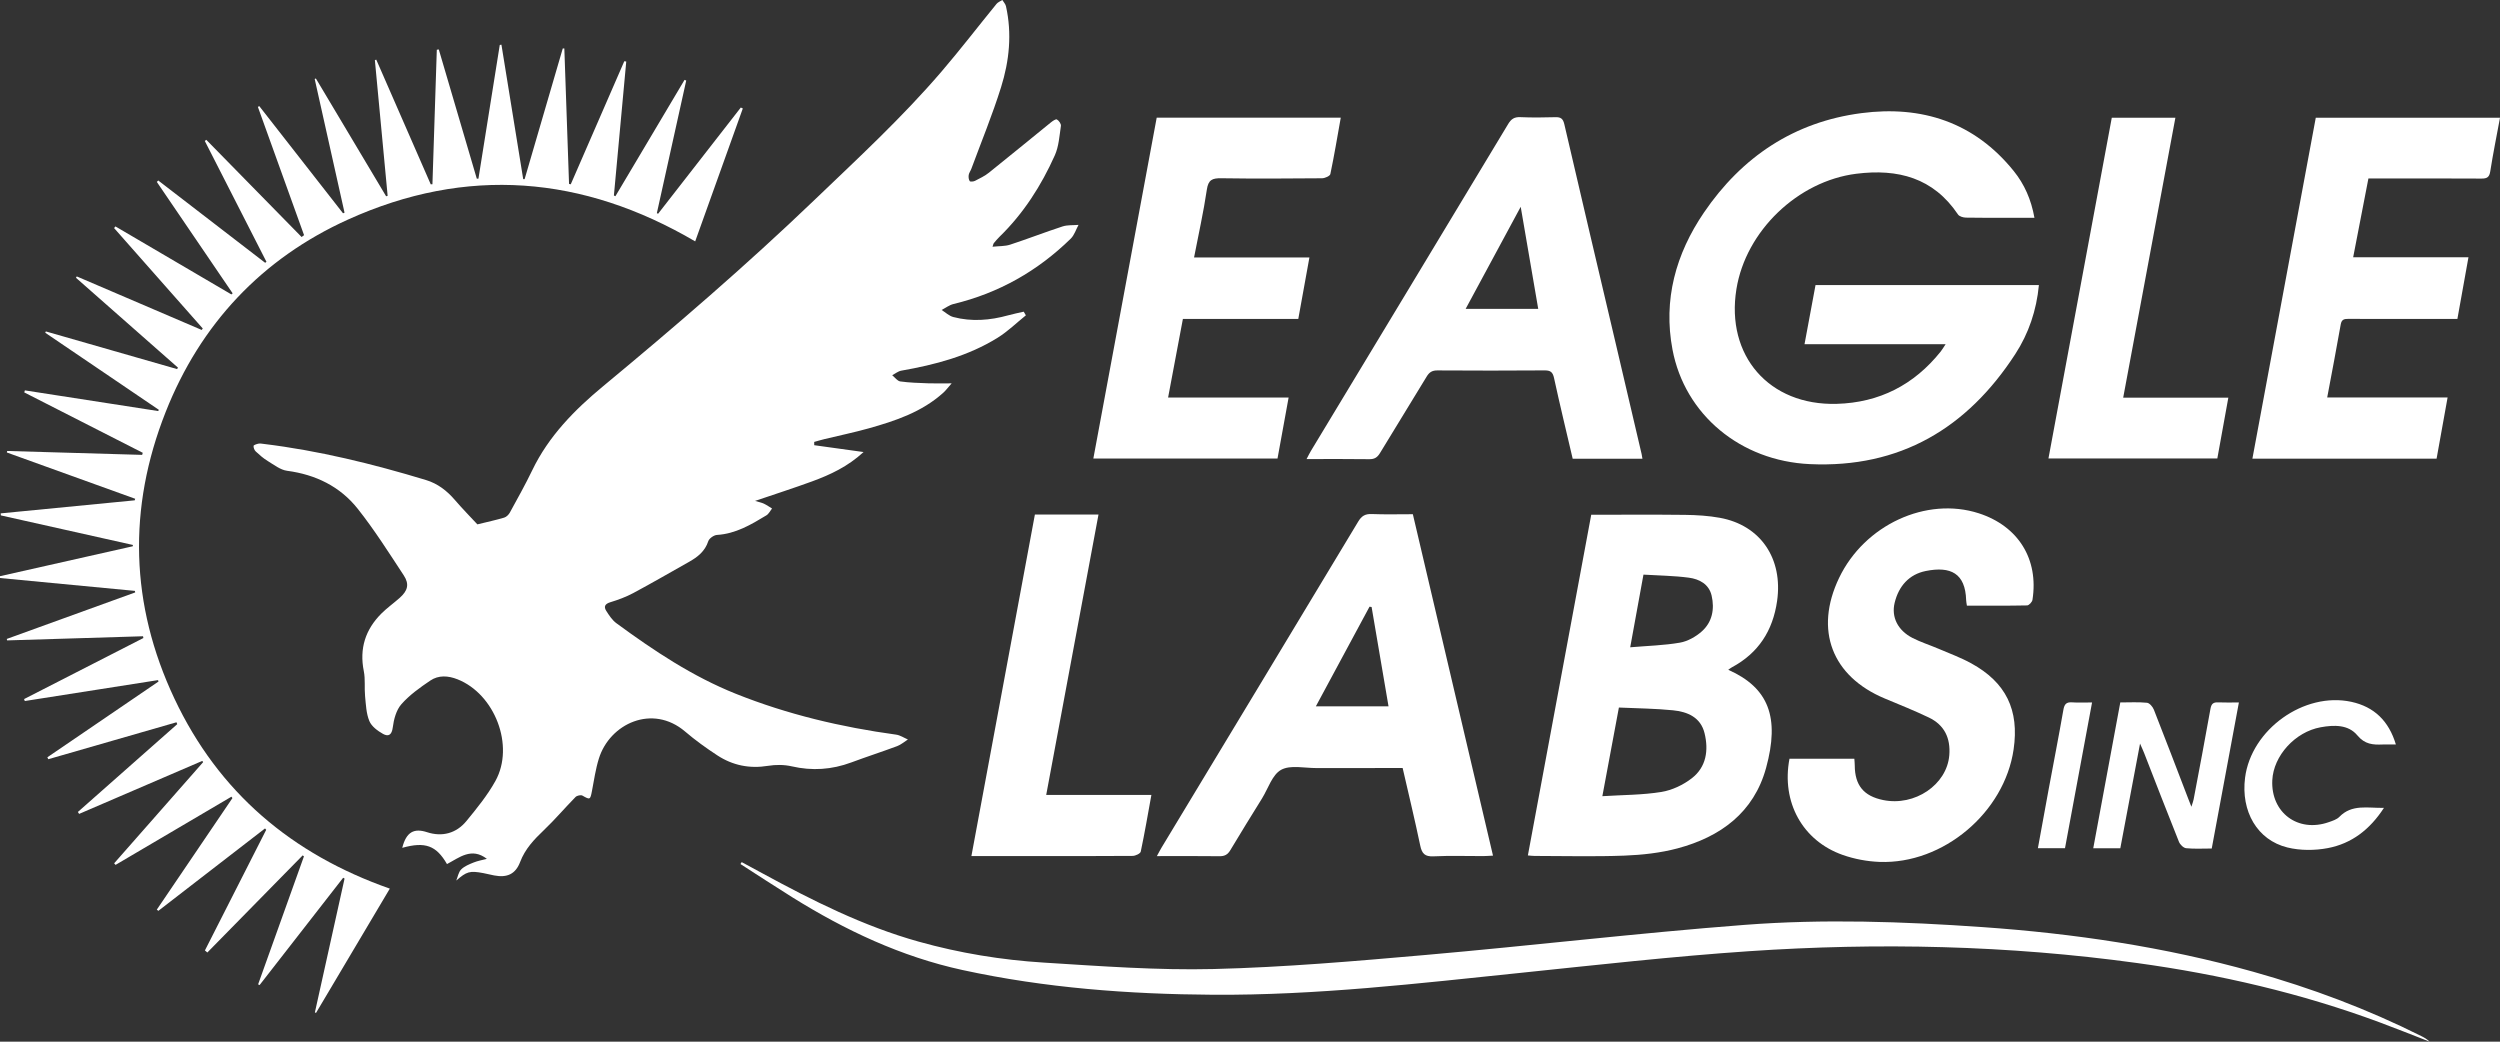
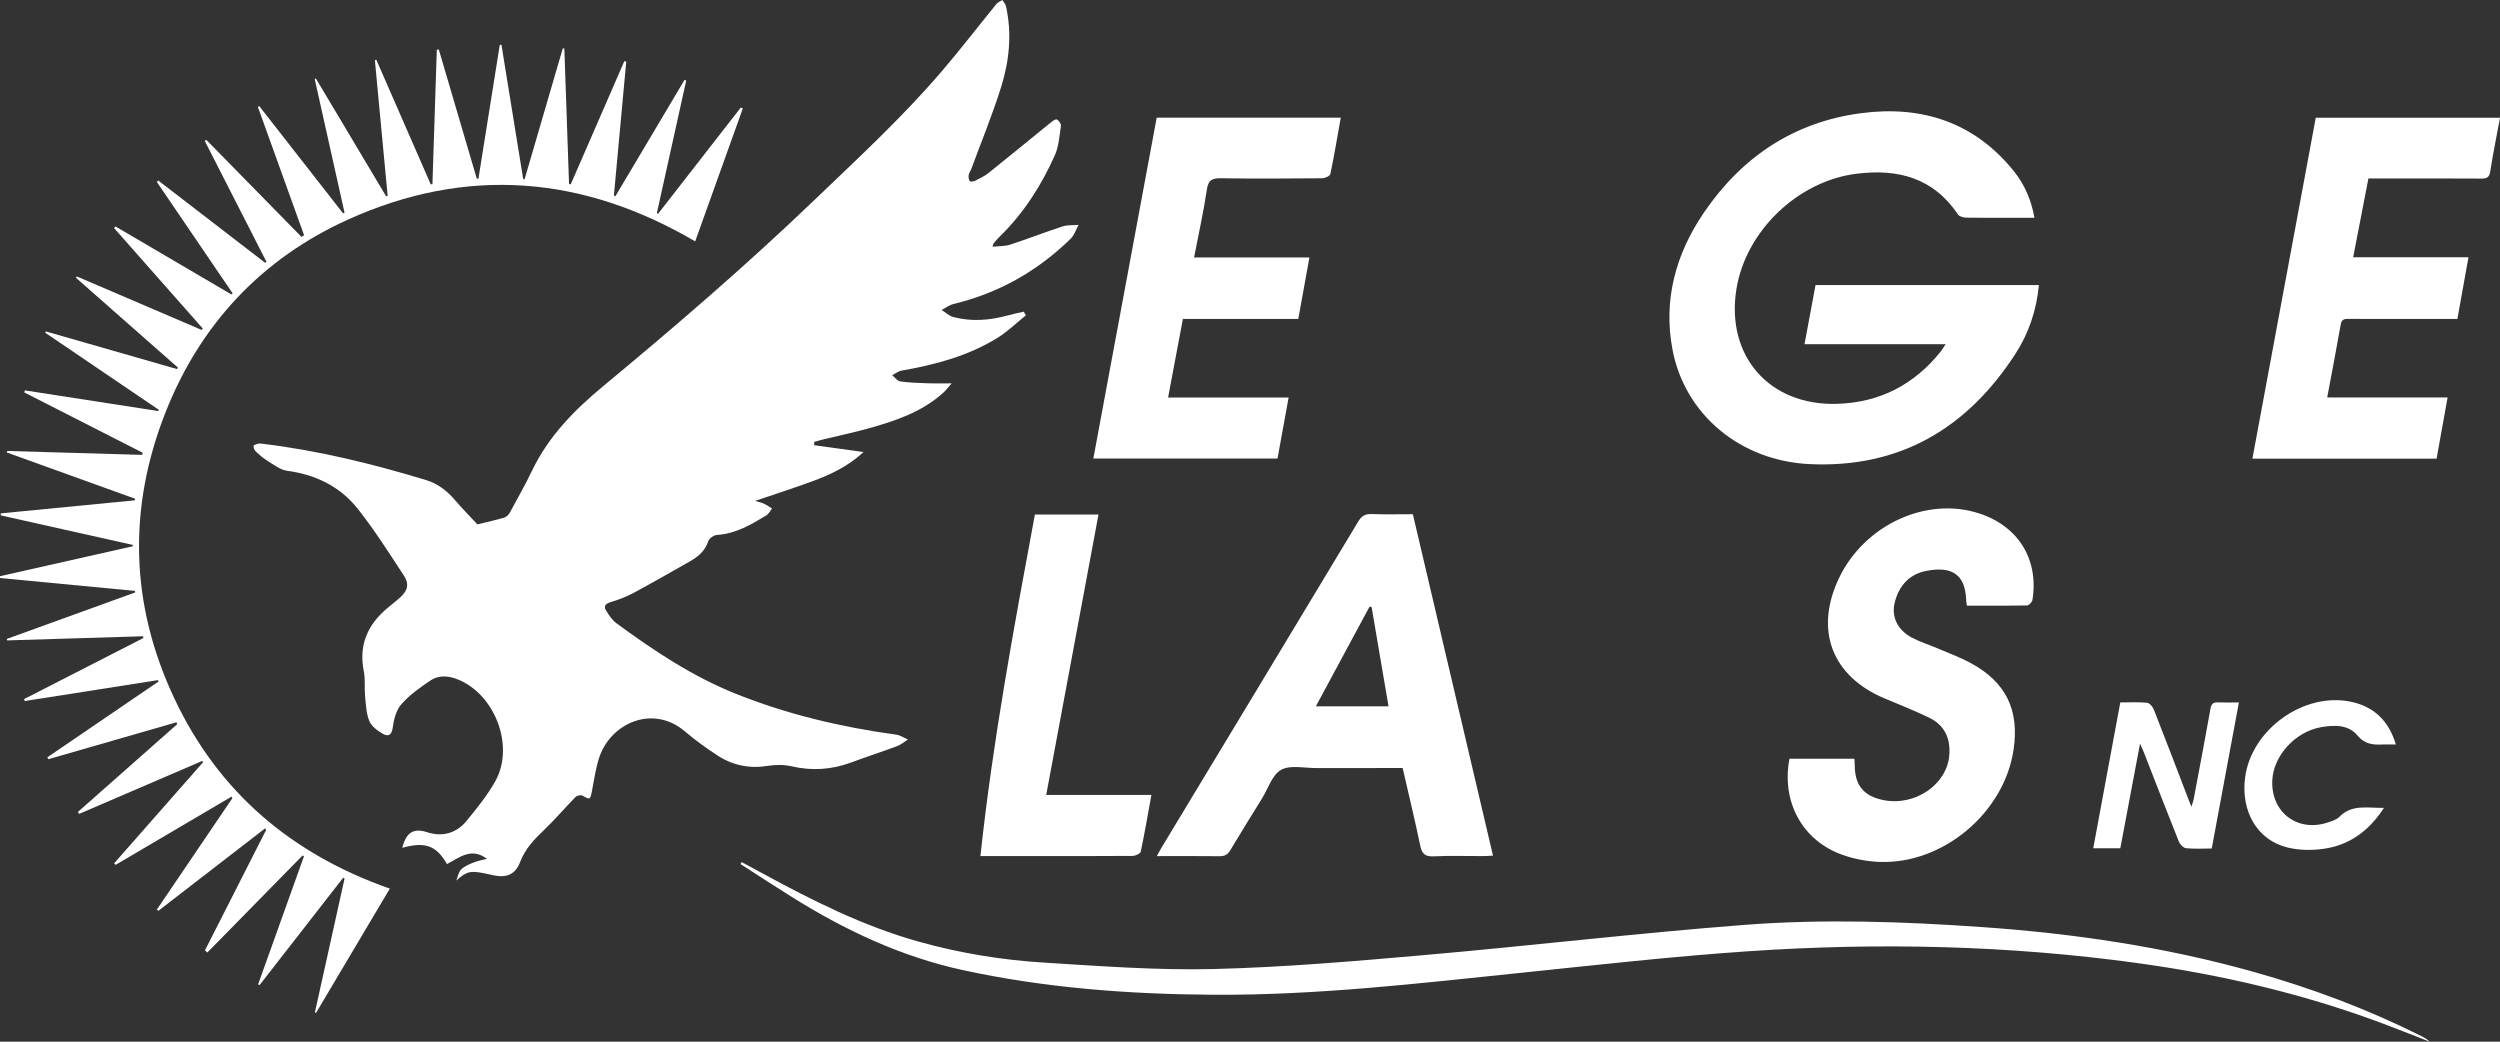
<svg xmlns="http://www.w3.org/2000/svg" version="1.1" id="Layer_1" x="0px" y="0px" viewBox="0 0 120 50" style="enable-background:new 0 0 120 50;" xml:space="preserve">
  <rect x="0" y="0" width="120" height="50" fill="#333333" stroke="none" />
  <style type="text/css">
	.st0{fill:#FFFFFF;}
</style>
  <g>
    <path class="st0" d="M49.242,15.136c-0.449,0.361-0.868,0.772-1.354,1.075c-1.416,0.88-3,1.296-4.627,1.581   c-0.153,0.027-0.29,0.144-0.435,0.219c0.128,0.104,0.247,0.278,0.387,0.298c0.442,0.062,0.892,0.073,1.339,0.09   c0.332,0.012,0.665,0.002,1.127,0.002c-0.183,0.208-0.28,0.342-0.401,0.45c-1.027,0.927-2.298,1.351-3.593,1.714   c-0.697,0.195-1.408,0.341-2.111,0.512c-0.165,0.04-0.328,0.09-0.492,0.135c0,0.053,0.001,0.105,0.001,0.158   c0.754,0.104,1.508,0.209,2.368,0.328c-0.76,0.699-1.599,1.09-2.473,1.41c-0.88,0.322-1.772,0.608-2.735,0.936   c0.198,0.06,0.318,0.081,0.424,0.132c0.136,0.065,0.261,0.154,0.391,0.232c-0.089,0.112-0.156,0.26-0.271,0.329   c-0.736,0.445-1.473,0.885-2.372,0.94c-0.15,0.009-0.374,0.166-0.418,0.302c-0.159,0.487-0.513,0.76-0.925,0.992   c-0.892,0.502-1.778,1.016-2.68,1.499c-0.346,0.185-0.722,0.323-1.099,0.438c-0.257,0.079-0.321,0.212-0.193,0.414   c0.137,0.216,0.288,0.447,0.489,0.594c1.799,1.319,3.647,2.553,5.739,3.389c2.48,0.991,5.05,1.597,7.688,1.958   c0.194,0.027,0.375,0.152,0.563,0.232c-0.171,0.108-0.329,0.249-0.515,0.319c-0.729,0.272-1.471,0.511-2.201,0.783   c-0.938,0.349-1.881,0.412-2.861,0.187c-0.363-0.083-0.768-0.084-1.137-0.024c-0.885,0.145-1.695-0.02-2.431-0.501   c-0.537-0.351-1.062-0.729-1.549-1.145c-1.567-1.336-3.617-0.381-4.14,1.299c-0.157,0.506-0.232,1.038-0.332,1.56   c-0.081,0.421-0.094,0.424-0.457,0.216c-0.076-0.043-0.262-0.002-0.33,0.067c-0.514,0.524-0.99,1.086-1.521,1.592   c-0.47,0.448-0.9,0.9-1.138,1.526c-0.222,0.585-0.627,0.767-1.247,0.647c-0.174-0.034-0.347-0.079-0.521-0.112   c-0.656-0.123-0.799-0.076-1.299,0.358c0.075-0.182,0.108-0.406,0.236-0.534c0.155-0.155,0.384-0.246,0.595-0.332   c0.197-0.08,0.411-0.116,0.638-0.177c-0.739-0.57-1.325-0.057-1.914,0.252c-0.517-0.899-1.053-1.084-2.147-0.78   c0.194-0.768,0.568-0.953,1.189-0.751c0.727,0.237,1.405,0.058,1.893-0.537c0.501-0.611,1.01-1.235,1.391-1.923   c0.932-1.685-0.03-4.174-1.825-4.88c-0.449-0.176-0.906-0.205-1.301,0.062c-0.495,0.334-0.998,0.692-1.388,1.135   c-0.247,0.28-0.365,0.726-0.414,1.114c-0.046,0.371-0.216,0.452-0.467,0.312c-0.259-0.145-0.55-0.36-0.656-0.616   c-0.152-0.364-0.166-0.791-0.206-1.194c-0.039-0.399,0.017-0.813-0.061-1.202c-0.219-1.088,0.077-2.001,0.848-2.77   c0.27-0.269,0.586-0.492,0.872-0.746c0.39-0.347,0.477-0.657,0.195-1.086c-0.712-1.083-1.407-2.185-2.211-3.198   c-0.847-1.066-2.016-1.636-3.386-1.818c-0.325-0.043-0.63-0.288-0.928-0.468c-0.209-0.127-0.397-0.292-0.576-0.459   c-0.066-0.062-0.113-0.18-0.106-0.268c0.003-0.042,0.147-0.089,0.233-0.107c0.078-0.016,0.164,0.001,0.245,0.011   c2.653,0.323,5.236,0.959,7.79,1.732c0.573,0.173,1.012,0.515,1.396,0.961c0.374,0.434,0.776,0.844,1.079,1.17   c0.492-0.121,0.894-0.207,1.286-0.324c0.108-0.032,0.218-0.142,0.274-0.245c0.367-0.671,0.742-1.339,1.073-2.027   c0.789-1.641,2.036-2.904,3.406-4.038c3.467-2.872,6.875-5.807,10.127-8.924c2.094-2.007,4.227-3.974,6.116-6.18   c0.906-1.058,1.755-2.164,2.636-3.244C47.898,0.105,48.017,0.062,48.112,0c0.059,0.098,0.15,0.19,0.174,0.296   c0.295,1.316,0.161,2.623-0.233,3.884c-0.414,1.325-0.945,2.615-1.427,3.919c-0.038,0.102-0.111,0.196-0.128,0.3   c-0.015,0.096-0.003,0.219,0.049,0.294c0.026,0.038,0.181,0.025,0.253-0.012c0.23-0.118,0.47-0.233,0.67-0.393   c0.993-0.794,1.974-1.603,2.962-2.403c0.089-0.072,0.242-0.182,0.299-0.151c0.096,0.052,0.208,0.212,0.193,0.309   c-0.071,0.477-0.1,0.985-0.293,1.415c-0.652,1.455-1.504,2.789-2.658,3.911c-0.098,0.095-0.184,0.202-0.273,0.305   c-0.016,0.019-0.018,0.051-0.058,0.169c0.308-0.034,0.593-0.018,0.845-0.1c0.844-0.275,1.671-0.599,2.515-0.874   c0.239-0.078,0.511-0.053,0.768-0.075c-0.123,0.223-0.2,0.491-0.375,0.662c-1.587,1.552-3.455,2.612-5.623,3.135   c-0.203,0.049-0.384,0.189-0.575,0.287c0.186,0.116,0.359,0.285,0.562,0.339c0.881,0.232,1.762,0.16,2.634-0.082   c0.246-0.068,0.497-0.117,0.746-0.175C49.174,15.019,49.208,15.078,49.242,15.136z" />
    <path class="st0" d="M18.711,42.654c-1.202,2.025-2.372,3.996-3.542,5.966c-0.018-0.008-0.036-0.016-0.054-0.025   c0.475-2.141,0.95-4.283,1.424-6.424c-0.022-0.013-0.045-0.026-0.067-0.039c-1.337,1.717-2.674,3.433-4.011,5.15   c-0.024-0.011-0.048-0.021-0.072-0.032c0.733-2.048,1.467-4.096,2.2-6.144c-0.02-0.016-0.039-0.032-0.059-0.049   c-1.526,1.554-3.052,3.108-4.578,4.663c-0.039-0.033-0.077-0.066-0.116-0.099c0.981-1.93,1.961-3.86,2.942-5.791   c-0.019-0.022-0.038-0.044-0.057-0.065c-1.707,1.318-3.413,2.636-5.12,3.955c-0.025-0.019-0.049-0.039-0.074-0.058   c1.21-1.785,2.42-3.569,3.63-5.354c-0.016-0.022-0.032-0.044-0.048-0.067c-1.854,1.091-3.707,2.182-5.561,3.273   c-0.023-0.025-0.046-0.05-0.069-0.075c1.424-1.618,2.847-3.236,4.271-4.855c-0.013-0.02-0.027-0.04-0.04-0.061   c-1.971,0.848-3.941,1.696-5.912,2.544c-0.02-0.031-0.04-0.062-0.06-0.093c1.59-1.405,3.18-2.81,4.77-4.215   c-0.012-0.03-0.025-0.06-0.037-0.09c-2.051,0.591-4.102,1.182-6.153,1.773c-0.015-0.031-0.029-0.062-0.044-0.093   c1.778-1.212,3.557-2.424,5.335-3.636c-0.008-0.023-0.015-0.045-0.023-0.068c-2.132,0.335-4.263,0.67-6.395,1.004   c-0.012-0.031-0.023-0.063-0.035-0.094c1.909-0.977,3.818-1.953,5.727-2.93c-0.006-0.028-0.012-0.057-0.017-0.085   c-2.174,0.066-4.348,0.132-6.522,0.199c-0.006-0.023-0.012-0.047-0.019-0.07c2.055-0.744,4.11-1.489,6.165-2.233   c-0.005-0.025-0.009-0.05-0.014-0.074c-2.158-0.206-4.316-0.411-6.475-0.617C0.002,27.715,0.001,27.686,0,27.657   c2.124-0.479,4.249-0.958,6.373-1.436c0.002-0.021,0.004-0.042,0.006-0.063c-2.113-0.473-4.227-0.946-6.34-1.419   c-0.002-0.032-0.003-0.065-0.005-0.097c2.144-0.209,4.289-0.418,6.433-0.626c0.007-0.025,0.015-0.05,0.022-0.075   C4.436,23.2,2.383,22.46,0.33,21.72c0.005-0.024,0.009-0.048,0.014-0.073c2.16,0.062,4.32,0.125,6.48,0.187   c0.009-0.033,0.019-0.066,0.028-0.1c-1.896-0.966-3.791-1.932-5.687-2.898c0.01-0.033,0.019-0.065,0.029-0.098   c2.134,0.331,4.267,0.662,6.401,0.993c0.01-0.02,0.02-0.04,0.029-0.06c-1.817-1.233-3.635-2.466-5.452-3.699   c0.009-0.021,0.018-0.042,0.028-0.064c2.1,0.603,4.2,1.206,6.3,1.808c0.014-0.023,0.028-0.047,0.042-0.07   c-1.632-1.438-3.264-2.875-4.896-4.313c0.013-0.022,0.026-0.043,0.039-0.065c1.999,0.857,3.998,1.713,5.998,2.57   c0.016-0.023,0.033-0.047,0.049-0.07c-1.419-1.607-2.838-3.214-4.256-4.821c0.022-0.026,0.043-0.053,0.065-0.079   c1.855,1.088,3.71,2.176,5.565,3.264c0.02-0.017,0.041-0.034,0.061-0.052c-1.213-1.782-2.426-3.565-3.639-5.347   c0.023-0.023,0.045-0.046,0.068-0.07c1.71,1.317,3.42,2.634,5.131,3.95c0.021-0.015,0.042-0.031,0.063-0.046   C11.802,10.634,10.816,8.7,9.83,6.766c0.024-0.018,0.048-0.036,0.072-0.055c1.525,1.555,3.05,3.11,4.575,4.665   c0.039-0.029,0.079-0.059,0.118-0.088c-0.739-2.052-1.478-4.105-2.217-6.157c0.022-0.013,0.045-0.026,0.067-0.038   c1.34,1.715,2.68,3.429,4.02,5.144c0.024-0.009,0.048-0.018,0.073-0.028c-0.478-2.14-0.955-4.279-1.433-6.419   c0.019-0.008,0.038-0.015,0.057-0.023c1.124,1.885,2.248,3.769,3.372,5.654c0.024-0.007,0.049-0.015,0.073-0.022   c-0.204-2.171-0.408-4.342-0.613-6.513c0.022-0.008,0.045-0.015,0.067-0.023c0.872,1.995,1.743,3.99,2.615,5.985   c0.027-0.002,0.054-0.003,0.081-0.005c0.07-2.152,0.14-4.304,0.21-6.456C21,2.382,21.031,2.378,21.062,2.374   c0.608,2.067,1.216,4.134,1.824,6.202c0.026,0,0.053,0,0.079,0c0.341-2.14,0.683-4.279,1.024-6.419   c0.027-0.004,0.053-0.007,0.08-0.011c0.348,2.151,0.697,4.302,1.045,6.453C25.137,8.599,25.159,8.6,25.181,8.6   c0.611-2.092,1.221-4.183,1.832-6.275c0.025,0.001,0.05,0.002,0.075,0.002c0.075,2.167,0.151,4.334,0.226,6.501   c0.027,0.006,0.055,0.012,0.082,0.019c0.857-1.969,1.713-3.939,2.57-5.908c0.031,0.005,0.063,0.009,0.094,0.014   c-0.198,2.144-0.395,4.287-0.593,6.431c0.024,0.012,0.048,0.023,0.072,0.035c1.106-1.862,2.213-3.723,3.319-5.585   c0.027,0.01,0.054,0.02,0.081,0.031c-0.47,2.122-0.94,4.243-1.41,6.365c0.02,0.01,0.04,0.02,0.059,0.031   c1.324-1.7,2.648-3.4,3.971-5.1c0.032,0.015,0.064,0.03,0.096,0.045c-0.757,2.114-1.515,4.227-2.286,6.38   c-5.399-3.166-10.982-3.62-16.667-1.046c-4.133,1.871-7.085,5.019-8.751,9.237c-1.824,4.615-1.706,9.241,0.421,13.755   C10.492,38.032,14.004,41.001,18.711,42.654z" />
    <path class="st0" d="M87.145,13.684c3.589,0,7.143,0,10.722,0c-0.114,1.211-0.49,2.322-1.134,3.313   c-2.312,3.558-5.533,5.479-9.86,5.281c-3.328-0.152-6-2.37-6.593-5.497c-0.453-2.391,0.157-4.591,1.507-6.575   C83.608,7.53,86.118,5.85,89.35,5.43c2.9-0.377,5.421,0.436,7.311,2.781c0.511,0.634,0.836,1.368,0.992,2.242   c-0.417,0-0.806,0-1.194,0c-0.698,0-1.396,0.008-2.094-0.007c-0.131-0.003-0.318-0.056-0.381-0.151   C92.8,8.531,91.097,8.09,89.104,8.34c-2.811,0.353-5.306,2.747-5.756,5.538c-0.516,3.196,1.569,5.595,4.81,5.507   c2.05-0.056,3.715-0.91,4.995-2.51c0.073-0.092,0.132-0.195,0.237-0.353c-2.276,0-4.485,0-6.773,0   C86.799,15.541,86.972,14.615,87.145,13.684z" />
-     <path class="st0" d="M73.338,41.061c1.02-5.484,2.03-10.917,3.041-16.353c1.521,0,3.011-0.012,4.501,0.006   c0.559,0.007,1.126,0.041,1.675,0.141c1.956,0.357,3.035,1.96,2.746,3.991c-0.203,1.424-0.893,2.5-2.172,3.186   c-0.057,0.031-0.108,0.073-0.173,0.118c1.951,0.867,2.478,2.294,1.816,4.71c-0.588,2.142-2.188,3.311-4.25,3.862   c-0.823,0.22-1.696,0.315-2.55,0.348c-1.435,0.055-2.874,0.016-4.312,0.015C73.566,41.085,73.473,41.072,73.338,41.061z    M76.913,38.217c0.993-0.062,1.925-0.056,2.832-0.203c0.514-0.083,1.051-0.338,1.465-0.66c0.692-0.538,0.809-1.338,0.609-2.159   c-0.188-0.771-0.824-1.031-1.517-1.101c-0.852-0.086-1.713-0.091-2.595-0.132C77.441,35.387,77.187,36.748,76.913,38.217z    M78.886,27.582c-0.218,1.196-0.417,2.289-0.636,3.488c0.848-0.072,1.627-0.091,2.387-0.223c0.369-0.064,0.752-0.28,1.038-0.53   c0.512-0.449,0.633-1.078,0.483-1.727c-0.127-0.553-0.592-0.795-1.092-0.861C80.355,27.634,79.631,27.628,78.886,27.582z" />
-     <path class="st0" d="M78.837,22.019c-1.141,0-2.234,0-3.348,0c-0.303-1.297-0.614-2.582-0.895-3.873   c-0.063-0.289-0.172-0.37-0.459-0.367c-1.711,0.013-3.423,0.012-5.134,0.001c-0.252-0.002-0.391,0.081-0.52,0.294   c-0.741,1.228-1.501,2.445-2.242,3.673c-0.128,0.212-0.266,0.298-0.518,0.294c-0.982-0.015-1.964-0.006-3.006-0.006   c0.087-0.164,0.143-0.282,0.21-0.393c3.156-5.228,6.315-10.454,9.465-15.686c0.144-0.24,0.293-0.345,0.58-0.333   c0.56,0.024,1.123,0.019,1.683,0.002c0.264-0.008,0.371,0.067,0.435,0.341c0.804,3.47,1.624,6.937,2.439,10.404   c0.425,1.807,0.847,3.614,1.27,5.422C78.811,21.856,78.82,21.923,78.837,22.019z M70.351,14.826c1.205,0,2.331,0,3.484,0   c-0.278-1.62-0.55-3.202-0.841-4.9C72.081,11.619,71.229,13.198,70.351,14.826z" />
    <path class="st0" d="M67.327,36.865c-1.407,0-2.774-0.003-4.141,0.002c-0.573,0.002-1.246-0.16-1.691,0.084   c-0.428,0.235-0.623,0.896-0.917,1.373c-0.51,0.825-1.024,1.647-1.52,2.481c-0.128,0.216-0.273,0.296-0.522,0.293   c-0.98-0.013-1.961-0.005-3.006-0.005c0.098-0.178,0.157-0.296,0.225-0.409c3.148-5.215,6.299-10.428,9.439-15.648   c0.163-0.271,0.335-0.375,0.65-0.362c0.641,0.026,1.284,0.008,1.973,0.008c1.28,5.453,2.557,10.893,3.847,16.388   c-0.188,0.009-0.33,0.022-0.473,0.022c-0.794,0.002-1.589-0.026-2.381,0.012c-0.418,0.02-0.558-0.132-0.639-0.519   C67.914,39.356,67.618,38.135,67.327,36.865z M65.837,29.136c-0.033-0.005-0.067-0.01-0.1-0.015   c-0.853,1.584-1.706,3.168-2.576,4.783c1.204,0,2.322,0,3.488,0C66.375,32.294,66.106,30.715,65.837,29.136z" />
    <path class="st0" d="M55.522,5.647c2.952,0,5.876,0,8.835,0c-0.164,0.919-0.313,1.818-0.5,2.708   c-0.02,0.094-0.26,0.201-0.399,0.202c-1.615,0.014-3.23,0.023-4.844-0.001c-0.425-0.006-0.616,0.075-0.685,0.544   c-0.159,1.078-0.399,2.144-0.614,3.259c1.842,0,3.655,0,5.537,0c-0.182,1.007-0.355,1.964-0.534,2.95c-1.854,0-3.684,0-5.539,0   c-0.237,1.258-0.468,2.488-0.71,3.772c1.936,0,3.842,0,5.785,0c-0.183,1.006-0.356,1.956-0.533,2.928c-2.948,0-5.882,0-8.84,0   C53.496,16.544,54.508,11.101,55.522,5.647z" />
    <path class="st0" d="M120,5.652c-0.163,0.881-0.334,1.723-0.467,2.571c-0.044,0.283-0.154,0.35-0.422,0.349   c-1.642-0.011-3.285-0.005-4.927-0.005c-0.149,0-0.299,0-0.5,0c-0.242,1.251-0.482,2.491-0.732,3.783c1.835,0,3.644,0,5.534,0   c-0.183,1.018-0.354,1.974-0.531,2.959c-0.764,0-1.501,0-2.238,0c-0.999,0-1.998,0.003-2.997-0.003   c-0.201-0.001-0.323,0.026-0.365,0.267c-0.202,1.155-0.425,2.307-0.649,3.504c1.917,0,3.811,0,5.779,0   c-0.182,1.01-0.354,1.968-0.529,2.94c-2.943,0-5.868,0-8.841,0c1.016-5.466,2.028-10.907,3.042-16.365   C114.105,5.652,117.029,5.652,120,5.652z" />
    <path class="st0" d="M85.895,36.418c1.039,0,2.061,0,3.113,0c0.008,0.116,0.02,0.22,0.02,0.324c0.005,0.952,0.428,1.469,1.362,1.66   c1.518,0.312,3.06-0.734,3.176-2.149c0.067-0.822-0.233-1.456-0.986-1.814c-0.69-0.329-1.401-0.615-2.107-0.909   c-2.547-1.063-3.394-3.291-2.197-5.79c1.219-2.545,4.189-3.917,6.708-3.101c1.893,0.614,2.881,2.198,2.574,4.154   c-0.016,0.104-0.166,0.265-0.257,0.267c-0.955,0.02-1.911,0.012-2.89,0.012c-0.016-0.11-0.034-0.187-0.036-0.264   c-0.038-1.291-0.744-1.639-1.937-1.4c-0.804,0.161-1.301,0.728-1.495,1.525c-0.167,0.686,0.15,1.326,0.855,1.688   c0.399,0.205,0.834,0.341,1.248,0.518c0.527,0.226,1.07,0.425,1.571,0.7c1.674,0.918,2.312,2.241,2.036,4.132   c-0.441,3.029-3.378,5.515-6.435,5.401c-0.592-0.022-1.204-0.137-1.763-0.333C86.521,40.361,85.497,38.497,85.895,36.418z" />
    <path class="st0" d="M35.601,41.381c0.332,0.18,0.664,0.358,0.996,0.539c2.404,1.307,4.842,2.535,7.494,3.277   c1.97,0.552,3.983,0.882,6.017,1.008c2.717,0.169,5.443,0.375,8.159,0.308c3.388-0.084,6.774-0.378,10.153-0.674   c5.11-0.448,10.206-1.053,15.32-1.445c3.795-0.291,7.605-0.16,11.406,0.106c4.404,0.308,8.752,0.951,13.009,2.144   c2.783,0.78,5.479,1.789,8.064,3.086c0.142,0.071,0.281,0.148,0.4,0.269c-0.796-0.309-1.589-0.627-2.389-0.924   c-3.771-1.399-7.664-2.301-11.644-2.849c-6.193-0.852-12.413-0.99-18.639-0.568c-3.656,0.248-7.302,0.66-10.948,1.038   c-4.914,0.509-9.822,1.084-14.773,1.052c-4.044-0.026-8.064-0.325-12.026-1.187c-2.948-0.642-5.633-1.909-8.176-3.496   c-0.834-0.52-1.655-1.06-2.482-1.591C35.562,41.444,35.581,41.413,35.601,41.381z" />
-     <path class="st0" d="M101.913,19.089c1.69,0,3.341,0,5.047,0c-0.18,0.993-0.351,1.941-0.528,2.916c-2.696,0-5.384,0-8.106,0   c1.013-5.451,2.025-10.894,3.04-16.355c1.01,0,2.004,0,3.053,0C103.584,10.13,102.752,14.588,101.913,19.089z" />
-     <path class="st0" d="M49.675,24.697c1.021,0,2.003,0,3.053,0c-0.835,4.478-1.666,8.933-2.51,13.46c1.703,0,3.359,0,5.049,0   c-0.174,0.954-0.324,1.841-0.511,2.72c-0.02,0.095-0.253,0.205-0.388,0.206c-1.738,0.014-3.476,0.009-5.214,0.009   c-0.698,0-1.396,0-2.094,0c-0.133,0-0.265,0-0.433,0C47.65,35.591,48.662,30.148,49.675,24.697z" />
+     <path class="st0" d="M49.675,24.697c1.021,0,2.003,0,3.053,0c-0.835,4.478-1.666,8.933-2.51,13.46c1.703,0,3.359,0,5.049,0   c-0.174,0.954-0.324,1.841-0.511,2.72c-0.02,0.095-0.253,0.205-0.388,0.206c-1.738,0.014-3.476,0.009-5.214,0.009   c-0.698,0-1.396,0-2.094,0C47.65,35.591,48.662,30.148,49.675,24.697z" />
    <path class="st0" d="M106.163,40.729c-0.441,0-0.839,0.025-1.23-0.015c-0.126-0.013-0.291-0.175-0.343-0.306   c-0.569-1.418-1.118-2.844-1.674-4.268c-0.043-0.111-0.095-0.218-0.194-0.447c-0.33,1.752-0.638,3.386-0.947,5.023   c-0.437,0-0.831,0-1.299,0c0.433-2.337,0.862-4.648,1.298-6.999c0.442,0,0.865-0.025,1.282,0.016   c0.122,0.012,0.275,0.193,0.329,0.33c0.56,1.422,1.103,2.85,1.651,4.277c0.039,0.101,0.079,0.201,0.151,0.384   c0.052-0.168,0.089-0.258,0.107-0.352c0.273-1.448,0.551-2.896,0.808-4.348c0.043-0.245,0.139-0.321,0.373-0.31   c0.311,0.014,0.622,0.004,0.992,0.004C107.026,36.076,106.599,38.378,106.163,40.729z" />
    <path class="st0" d="M115.002,35.735c-0.257,0-0.448-0.006-0.639,0.001c-0.464,0.018-0.85-0.004-1.212-0.44   c-0.433-0.521-1.118-0.504-1.761-0.387c-1.224,0.223-2.263,1.364-2.32,2.542c-0.075,1.556,1.237,2.532,2.711,2.012   c0.179-0.063,0.384-0.126,0.509-0.255c0.603-0.618,1.35-0.416,2.139-0.43c-0.674,1.04-1.553,1.715-2.694,1.931   c-0.625,0.119-1.324,0.121-1.939-0.03c-1.452-0.357-2.239-1.736-2.033-3.349c0.295-2.315,2.832-4.134,5.104-3.642   C113.963,33.928,114.664,34.607,115.002,35.735z" />
-     <path class="st0" d="M99.12,40.713c-0.444,0-0.85,0-1.301,0c0.174-0.953,0.342-1.887,0.515-2.819   c0.236-1.273,0.485-2.544,0.708-3.819c0.047-0.268,0.136-0.382,0.416-0.362c0.296,0.021,0.595,0.005,0.961,0.005   C99.981,36.073,99.554,38.373,99.12,40.713z" />
  </g>
</svg>